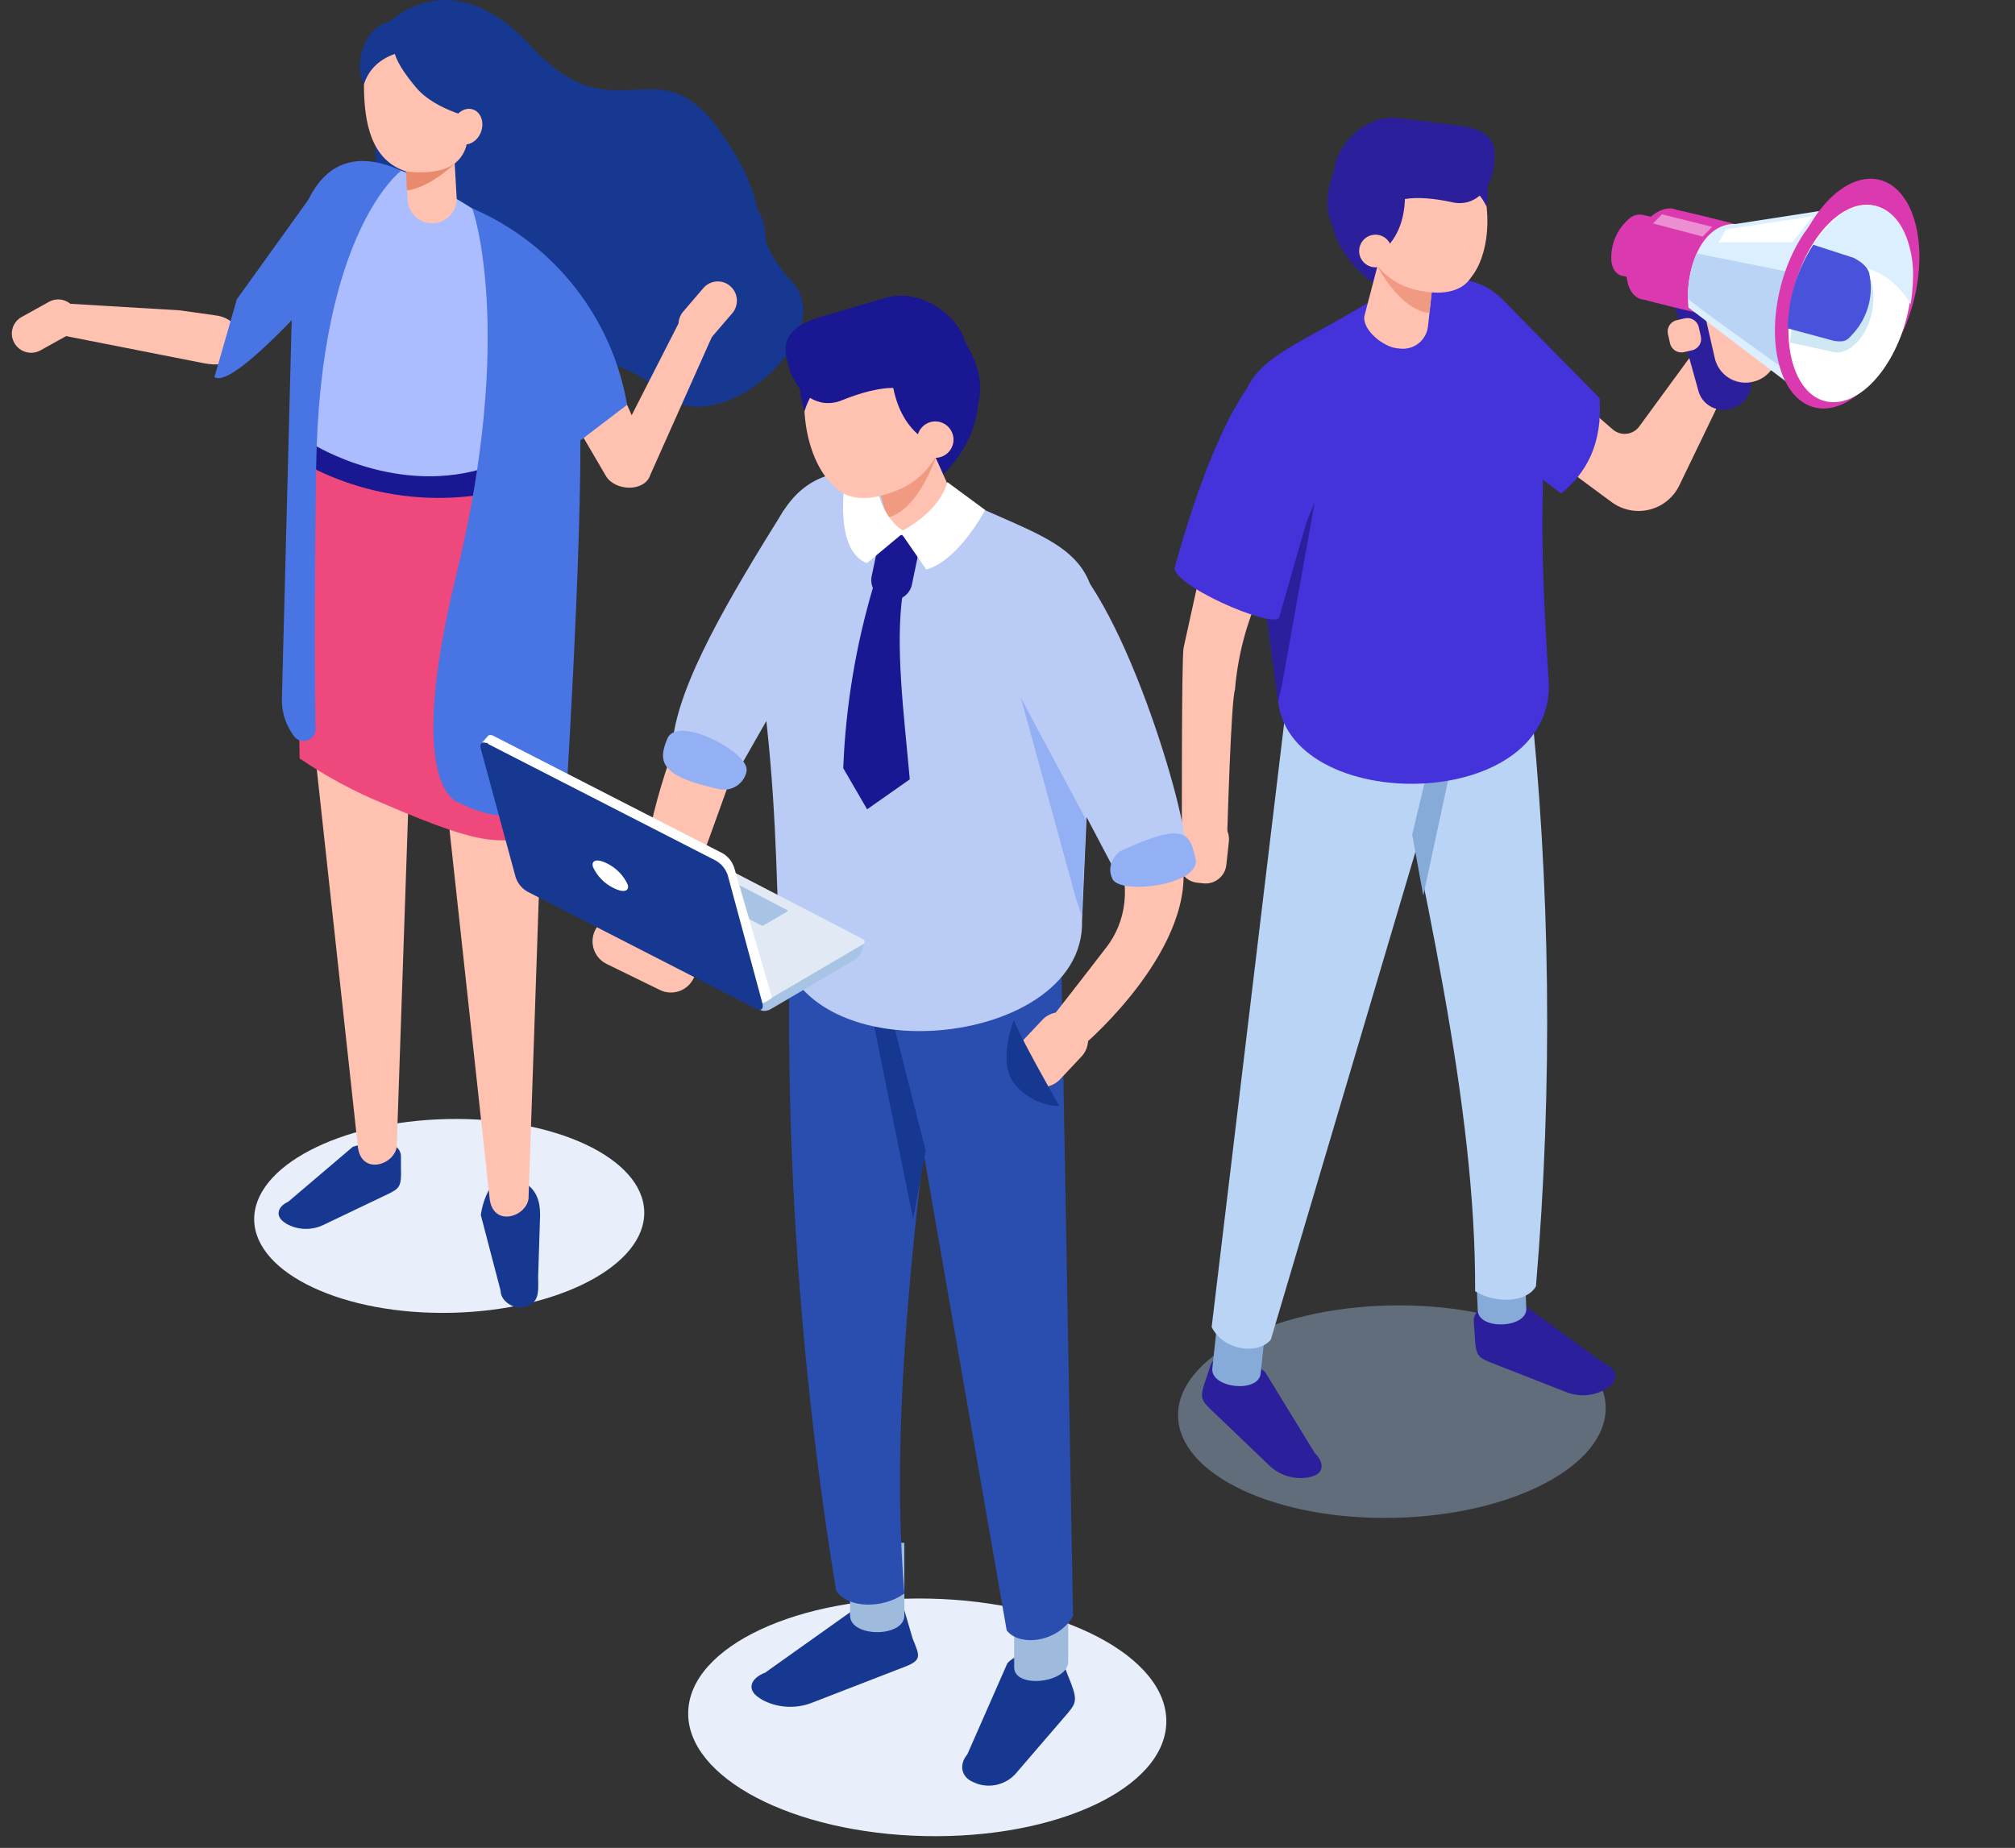
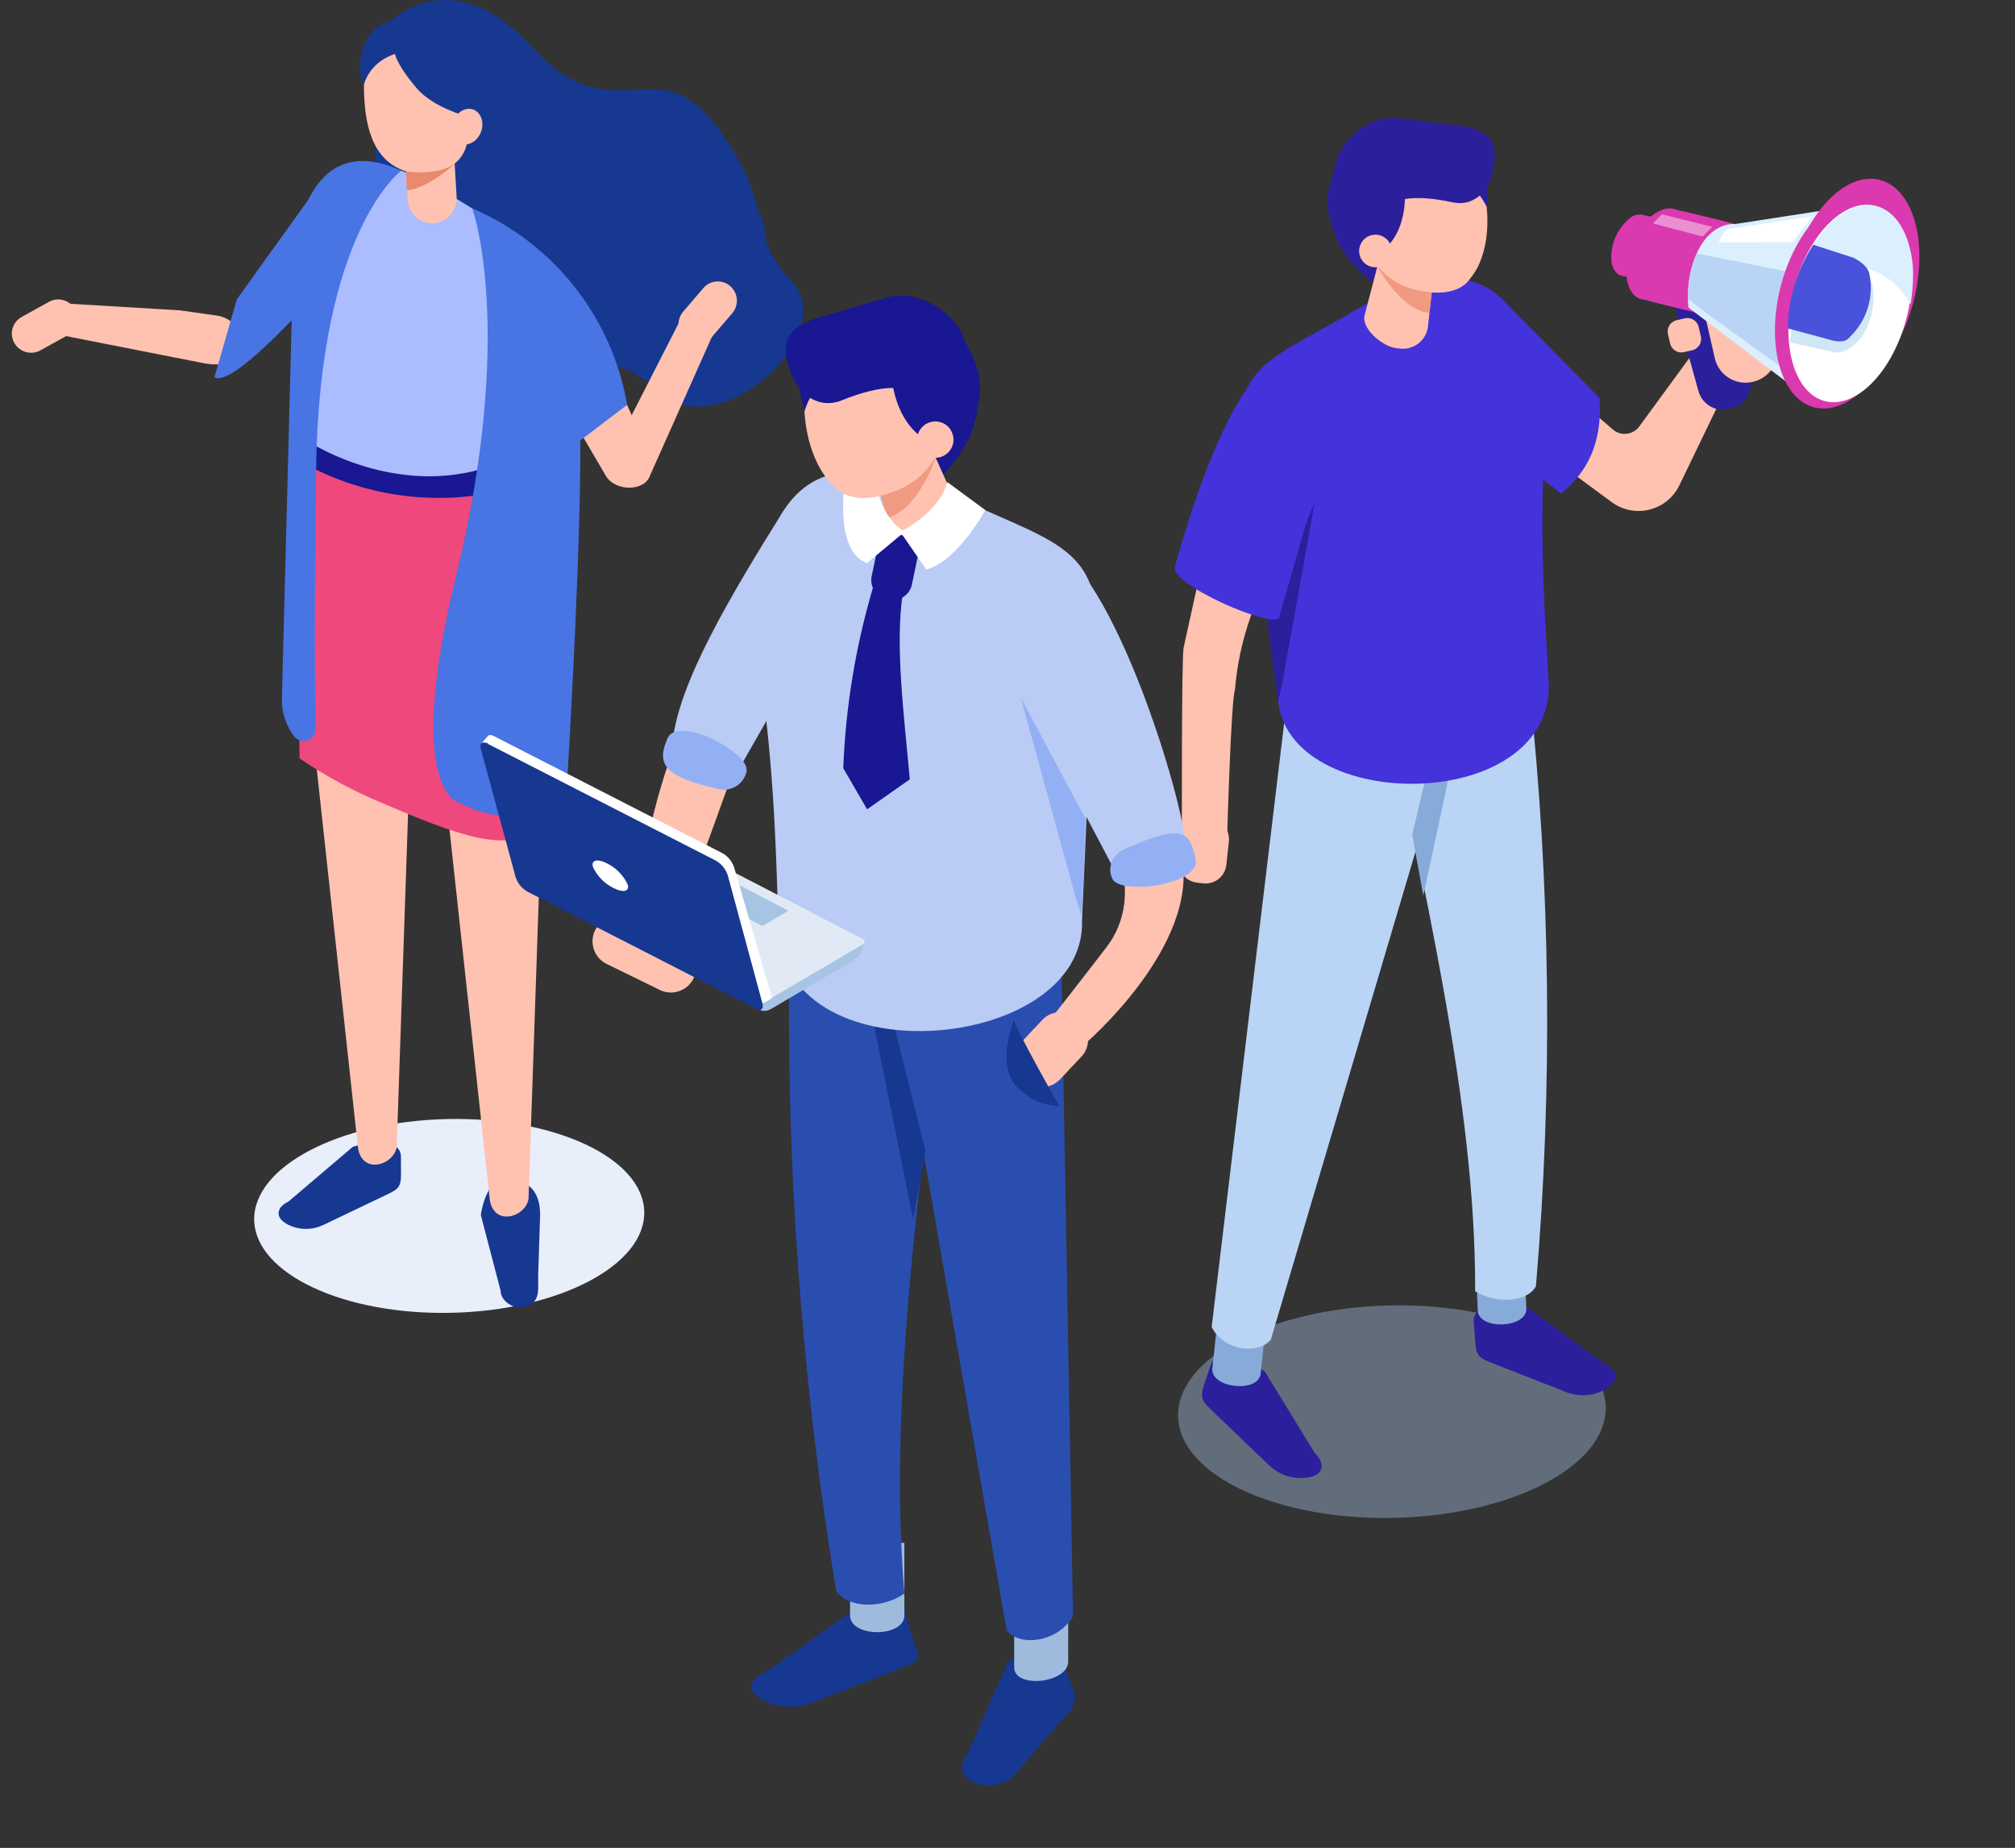
<svg xmlns="http://www.w3.org/2000/svg" width="169" height="155" viewBox="0 0 169 155" fill="none">
  <rect x="0" y="0" width="169" height="155" fill="#333333" stroke="none" />
  <path d="M60.651 24.118C62.615 24.118 64.208 22.268 64.208 19.986C64.208 17.704 62.615 15.853 60.651 15.853C58.687 15.853 57.095 17.704 57.095 19.986C57.095 22.268 58.687 24.118 60.651 24.118Z" fill="#173891" />
  <path d="M4.472 27.981L17.091 30.465C19.374 30.914 20.626 29.852 20.262 28.304C20.132 27.822 19.862 27.389 19.485 27.062C19.109 26.734 18.643 26.526 18.148 26.465L15.083 26.031L5.724 25.471L4.472 27.981Z" fill="#FFC2B0" />
  <path d="M19.866 25.101L17.984 31.638C18.971 32.233 22.129 29.567 27.459 23.637L26.508 15.853L19.866 25.101Z" fill="#4974E3" />
  <g style="mix-blend-mode:multiply">
    <path d="M37.853 110.116C46.887 109.92 54.131 106.124 54.034 101.636C53.937 97.148 46.535 93.669 37.501 93.864C28.468 94.06 21.223 97.856 21.32 102.344C21.418 106.832 28.82 110.311 37.853 110.116Z" fill="#E8EEFA" />
  </g>
  <path d="M32.269 2.209C32.269 2.209 37.553 -3.736 44.55 3.884C51.546 11.504 54.997 3.747 60.139 10.664C65.281 17.581 62.316 19.204 66.427 23.632C70.539 28.061 60.139 37.546 55.33 32.832C50.521 28.119 37.754 29.334 36.676 25.054C35.598 20.773 32.269 2.209 32.269 2.209Z" fill="#173891" />
  <path d="M31.613 4.973L31.465 14.485C31.465 14.485 37.41 18.242 40.337 16.07C43.265 13.898 39.582 3.773 35.92 4.339C32.258 4.904 31.613 4.973 31.613 4.973Z" fill="#173891" />
  <path d="M24.178 100.796L29.59 96.193C30.641 95.852 31.763 95.792 32.845 96.019C33.068 96.067 33.267 96.191 33.409 96.369C33.552 96.547 33.629 96.769 33.627 96.996V98.011C33.674 99.47 33.532 99.67 32.602 100.125L27.079 102.767C26.6 102.988 26.075 103.094 25.548 103.076C25.02 103.057 24.504 102.915 24.041 102.661L23.835 102.519C23.09 102.001 23.248 101.224 24.178 100.796Z" fill="#173891" />
  <path d="M25.494 54.652L29.997 96.029C30.187 98.619 33.019 97.778 33.273 96.209L34.541 58.996L25.494 54.652Z" fill="#FFC2B0" />
  <path d="M41.986 108.258L40.327 101.916C40.474 100.821 40.908 99.784 41.585 98.909C41.725 98.73 41.923 98.604 42.145 98.553C42.368 98.502 42.601 98.529 42.806 98.629L43.714 99.073C45.051 99.66 45.3 100.865 45.3 101.895L45.136 107.037C45.136 108.094 45.268 108.976 44.491 109.42L44.195 109.552C43.45 109.991 41.986 109.293 41.986 108.258Z" fill="#173891" />
  <path d="M36.549 59.006L41.051 100.384C41.241 102.973 44.079 102.133 44.328 100.563L45.596 63.35L36.549 59.006Z" fill="#FFC2B0" />
  <path d="M25.647 24.7C25.647 24.7 25.99 16.445 26.244 16.186C28.723 13.607 31.412 13.296 34.699 14.723C36.781 15.621 39.984 17.761 43.123 19.637C51.879 24.884 48.793 33.873 48.793 33.873L47.736 35.987L46.336 32.288L45.807 34.93C45.089 38.508 43.884 38.888 43.847 42.54C43.799 47.38 24.294 43.068 25.504 35.919L25.647 24.7Z" fill="#ABBCFF" />
  <path d="M45.068 38.487C46.907 40.601 46.553 41.266 47.546 44.775C48.032 46.509 48.027 49.531 47.831 52.422C47.636 55.312 45.829 69.723 45.829 69.723C42.219 70.939 40.618 71.05 32.274 67.451C29.764 66.427 27.369 65.141 25.129 63.614C24.781 45.404 25.483 35.897 25.483 35.897C27.402 40.791 34.589 41.081 45.068 38.487Z" fill="#EF487C" />
  <path d="M26.238 37.255C26.238 37.255 33.383 41.758 41.072 39.126V41.372C35.681 42.368 30.111 41.45 25.324 38.777L26.238 37.255Z" fill="#191791" />
  <path d="M39.62 17.481C39.62 17.481 43.266 27.728 38.262 48.247C33.743 66.78 38.642 67.393 38.642 67.393C38.642 67.393 43.927 70.442 47.525 66.23C47.525 66.23 49.333 37.298 48.424 31.48C47.515 25.661 39.62 17.481 39.62 17.481Z" fill="#4974E3" />
  <path d="M33.648 14.316C33.648 14.316 26.778 19.373 26.514 39.327C26.355 50.953 26.403 57.627 26.466 61.136C26.469 61.351 26.403 61.561 26.277 61.736C26.152 61.91 25.973 62.04 25.769 62.106C25.564 62.171 25.344 62.169 25.14 62.1C24.936 62.032 24.76 61.899 24.637 61.723L24.495 61.511C23.916 60.656 23.619 59.642 23.644 58.61L24.59 21.968C24.59 21.968 25.076 10.395 33.648 14.316Z" fill="#4974E3" />
  <path d="M61.243 23.997C61.565 24.275 61.765 24.669 61.799 25.093C61.832 25.518 61.697 25.938 61.423 26.264L59.732 28.235C59.596 28.397 59.429 28.53 59.242 28.627C59.054 28.724 58.848 28.782 58.638 28.798C58.427 28.815 58.215 28.789 58.014 28.722C57.814 28.655 57.629 28.549 57.47 28.409V28.409C57.147 28.131 56.948 27.737 56.915 27.312C56.882 26.887 57.019 26.466 57.296 26.142L58.981 24.176C59.117 24.014 59.283 23.88 59.471 23.783C59.658 23.686 59.864 23.627 60.074 23.61C60.285 23.593 60.497 23.619 60.698 23.685C60.898 23.752 61.084 23.858 61.243 23.997V23.997Z" fill="#FFC2B0" />
  <path d="M1.201 28.763C1.096 28.579 1.029 28.376 1.004 28.166C0.979 27.956 0.997 27.743 1.055 27.539C1.114 27.336 1.212 27.146 1.346 26.982C1.479 26.817 1.643 26.681 1.83 26.581L4.097 25.323C4.281 25.218 4.484 25.151 4.694 25.126C4.904 25.101 5.117 25.119 5.321 25.177C5.524 25.236 5.714 25.334 5.879 25.468C6.043 25.601 6.18 25.765 6.279 25.952V25.952C6.384 26.136 6.451 26.339 6.476 26.549C6.501 26.759 6.484 26.973 6.426 27.176C6.367 27.379 6.268 27.569 6.135 27.734C6.002 27.898 5.837 28.035 5.651 28.134L3.384 29.392C3.01 29.595 2.572 29.643 2.163 29.525C1.755 29.408 1.409 29.134 1.201 28.763V28.763Z" fill="#FFC2B0" />
  <path d="M45.38 30.629L50.844 39.966C51.653 41.224 54.089 41.261 54.543 39.829L59.928 27.759L57.127 26.702L52.979 34.83L49.28 26.422L45.38 30.629Z" fill="#FFC2B0" />
  <path d="M39.619 17.481C42.983 18.929 45.931 21.195 48.197 24.071C50.464 26.947 51.976 30.344 52.598 33.953L48.296 37.234L43.16 28.753L39.619 17.481Z" fill="#4974E3" />
-   <path d="M38.066 13.777C36.845 14.454 35.43 14.693 34.055 14.453L34.134 15.832C34.914 15.876 35.691 15.708 36.383 15.346C37.075 14.984 37.656 14.442 38.066 13.777V13.777Z" fill="#D4563B" />
+   <path d="M38.066 13.777C36.845 14.454 35.43 14.693 34.055 14.453L34.134 15.832C37.075 14.984 37.656 14.442 38.066 13.777V13.777Z" fill="#D4563B" />
  <path d="M39.207 11.552C39.138 14.342 35.455 15.394 33.061 13.925C30.667 12.456 30.466 9.036 30.535 6.246C30.604 3.456 34.414 2.547 36.808 4.021C39.202 5.496 39.281 8.767 39.207 11.552Z" fill="#FFC2B0" />
  <path d="M36.365 18.728C35.82 18.759 35.286 18.572 34.879 18.209C34.472 17.847 34.225 17.338 34.193 16.794L33.855 10.981C33.826 10.437 34.013 9.904 34.375 9.497C34.737 9.091 35.245 8.843 35.789 8.809V8.809C36.333 8.779 36.867 8.965 37.274 9.328C37.681 9.69 37.928 10.199 37.961 10.743L38.299 16.556C38.328 17.1 38.141 17.633 37.779 18.04C37.416 18.447 36.908 18.694 36.365 18.728V18.728Z" fill="#FFC2B0" />
  <path d="M40.068 9.998C40.068 9.998 36.559 9.316 34.91 7.356C33.262 5.395 32.517 3.858 33.447 3.276C34.377 2.695 40.998 1.728 40.068 9.998Z" fill="#173891" />
  <path d="M33.88 4.344C33.88 4.344 31.296 4.613 30.524 7.076C29.351 5.126 31.19 -0.666 35.956 2.959L33.88 4.344Z" fill="#173891" />
  <path d="M40.35 11.039C40.632 10.247 40.334 9.418 39.685 9.187C39.036 8.956 38.282 9.411 38 10.203C37.719 10.995 38.016 11.824 38.665 12.055C39.314 12.286 40.069 11.831 40.35 11.039Z" fill="#FFC2B0" />
  <path d="M34.055 14.374C34.055 14.374 36.782 14.818 38.208 13.66C38.208 13.66 36.153 15.7 34.145 15.975L34.055 14.374Z" fill="#EA8A6C" />
  <g style="mix-blend-mode:multiply" opacity="0.4">
    <path d="M116.93 127.314C126.833 127.1 134.775 122.938 134.669 118.018C134.562 113.099 126.448 109.284 116.545 109.499C106.641 109.713 98.7 113.875 98.806 118.795C98.913 123.714 107.027 127.528 116.93 127.314Z" fill="#A8C4E5" />
  </g>
  <path d="M145.372 31.337L140.848 40.712C140.605 41.214 140.255 41.657 139.821 42.009C139.388 42.361 138.882 42.613 138.34 42.747C137.798 42.881 137.234 42.894 136.686 42.785C136.139 42.676 135.622 42.448 135.172 42.117L122.432 32.711L130.924 32.262L135.268 36.024C135.426 36.161 135.611 36.264 135.811 36.326C136.011 36.388 136.221 36.408 136.429 36.385C136.637 36.361 136.838 36.295 137.019 36.19C137.2 36.086 137.358 35.944 137.482 35.776L141.736 29.963L145.372 31.337Z" fill="#FFC2B0" />
  <path d="M110.283 121.897L106.113 115.09C105.479 114.483 103.862 113.896 102.694 113.769C102.44 113.743 102.184 113.805 101.97 113.946C101.756 114.087 101.598 114.297 101.521 114.541L101.173 115.598C100.607 117.141 100.697 117.405 101.532 118.208L106.499 122.964C106.934 123.367 107.456 123.662 108.025 123.827C108.594 123.992 109.193 124.022 109.776 123.916L110.05 123.836C111.012 123.588 111.118 122.7 110.283 121.897Z" fill="#2C1F9C" />
  <path d="M152.734 22.147C152.29 23.643 152.559 25.032 153.326 25.26C154.092 25.487 155.075 24.462 155.513 22.972C155.952 21.481 155.693 20.086 154.922 19.859C154.15 19.632 153.172 20.657 152.734 22.147Z" fill="#8585FF" />
  <path d="M141.43 20.296L141.222 20.354C140.083 20.67 139.415 21.849 139.731 22.988L142.45 32.801C142.766 33.94 143.945 34.608 145.084 34.292L145.293 34.234C146.432 33.919 147.1 32.739 146.784 31.6L144.064 21.787C143.749 20.648 142.569 19.98 141.43 20.296Z" fill="#2C1F9C" />
  <path d="M144.998 23.331L145.039 23.322C145.722 23.166 146.439 23.287 147.033 23.66C147.626 24.033 148.047 24.626 148.204 25.309L149.015 28.858C149.093 29.197 149.102 29.547 149.044 29.889C148.986 30.231 148.862 30.558 148.677 30.852C148.493 31.146 148.252 31.401 147.969 31.602C147.686 31.802 147.367 31.946 147.028 32.023L146.987 32.032C146.649 32.11 146.299 32.12 145.957 32.062C145.615 32.004 145.287 31.879 144.993 31.694C144.699 31.51 144.445 31.269 144.244 30.986C144.043 30.704 143.9 30.384 143.822 30.046L143.011 26.496C142.855 25.813 142.976 25.096 143.349 24.502C143.721 23.909 144.314 23.488 144.998 23.331Z" fill="#FFC2B0" />
  <path d="M141.308 26.701L140.623 26.858C140.099 26.978 139.772 27.5 139.892 28.023L140.071 28.806C140.191 29.33 140.713 29.657 141.236 29.537L141.921 29.38C142.445 29.26 142.772 28.739 142.652 28.215L142.473 27.432C142.353 26.909 141.831 26.581 141.308 26.701Z" fill="#FFC2B0" />
  <path d="M141.324 18.887C141.223 18.839 138.095 18.073 137.973 18.068C137.74 17.988 137.49 17.974 137.249 18.027C137.009 18.08 136.788 18.198 136.61 18.369C136.104 18.807 135.709 19.359 135.455 19.978C135.202 20.598 135.098 21.269 135.151 21.936C135.252 22.702 135.68 23.135 136.208 23.162C136.314 23.209 139.442 23.976 139.559 23.981C139.791 24.062 140.042 24.077 140.283 24.024C140.524 23.971 140.745 23.852 140.922 23.68C141.43 23.244 141.827 22.694 142.08 22.074C142.334 21.455 142.437 20.785 142.381 20.118C142.254 19.362 141.852 18.929 141.324 18.887Z" fill="#DB39AF" />
  <path d="M145.573 18.813C145.419 18.744 140.817 17.613 140.616 17.603C140.087 17.349 139.342 17.481 138.602 18.052C137.851 18.7 137.264 19.517 136.889 20.435C136.513 21.353 136.36 22.347 136.441 23.336C136.594 24.467 137.186 25.107 137.963 25.149C138.122 25.223 142.719 26.354 142.92 26.364C143.265 26.481 143.636 26.501 143.992 26.422C144.348 26.343 144.675 26.168 144.939 25.915C145.69 25.267 146.277 24.45 146.652 23.532C147.028 22.613 147.181 21.619 147.1 20.631C146.947 19.5 146.349 18.887 145.573 18.813Z" fill="#DB39AF" />
  <path d="M145.573 18.786L157.463 16.947L152.707 34.217L141.609 25.794C141.298 22.364 142.825 18.686 145.573 18.786Z" fill="#DBEFFF" />
  <path d="M155.555 23.918L152.813 33.202C152.813 33.202 141.573 25.276 141.567 25.027C141.541 23.733 141.791 22.449 142.302 21.259L155.555 23.918Z" fill="#BAD4F5" />
  <path d="M159.672 20.017C160.771 23.986 159.323 29.577 156.438 32.51C153.553 35.443 150.324 34.624 149.23 30.645C148.136 26.665 149.579 21.085 152.459 18.152C155.339 15.219 158.573 16.054 159.672 20.017Z" fill="#DB39AF" />
  <path d="M160.495 25.262C161.755 20.373 160.488 15.82 157.666 15.092C154.843 14.365 151.534 17.738 150.274 22.628C149.014 27.517 150.28 32.07 153.103 32.797C155.925 33.525 159.235 30.151 160.495 25.262Z" fill="#DB39AF" />
  <path d="M159.903 26.678C161.074 22.155 159.906 17.94 157.296 17.264C154.685 16.589 151.62 19.708 150.449 24.232C149.278 28.755 150.446 32.97 153.056 33.645C155.667 34.321 158.732 31.202 159.903 26.678Z" fill="white" />
  <path d="M150.783 23.252C151.33 21.603 152.232 20.095 153.425 18.834C156.099 16.112 159.09 16.889 160.11 20.562C160.401 21.619 160.639 22.824 160.253 25.519C157.933 21.635 154.097 21.693 150.783 23.252Z" fill="#DBEFFF" />
  <path d="M151.787 22.528C152.003 22.283 152.269 22.088 152.567 21.958C152.866 21.827 153.19 21.764 153.515 21.772V21.772L153.605 21.814L153.706 21.846L155.783 22.094C155.862 22.094 155.973 21.946 156.047 21.952L155.624 21.92V22.216C155.624 22.337 156.765 22.908 156.972 23.659C157.415 25.244 156.94 27.585 155.656 28.8C154.741 29.672 154.07 29.567 154.07 29.567C154.07 29.567 153.801 29.535 153.748 29.519L150.139 28.732C150.139 28.732 150.509 23.743 151.787 22.528Z" fill="#D0E7F4" />
  <path d="M152.078 20.53L155.507 21.64C155.581 21.64 155.634 21.92 155.708 21.925H155.602L155.507 21.651C155.655 21.73 156.564 22.179 156.77 22.903C156.966 23.782 156.951 24.696 156.726 25.569C156.501 26.441 156.072 27.248 155.476 27.923C154.947 28.483 154.868 28.737 153.853 28.599C153.853 28.599 150.07 27.585 149.938 27.543C149.979 25.051 150.721 22.621 152.078 20.53V20.53Z" fill="#4852DB" />
  <path d="M144.77 19.235L152.01 18.147L150.334 20.319L144.136 20.329L144.77 19.235Z" fill="white" />
  <path opacity="0.43" d="M138.64 18.739L142.799 19.843L143.607 19.029L139.39 17.978L138.64 18.739Z" fill="white" />
  <path d="M101.68 114.773C101.506 116.438 105.559 116.887 105.733 115.207L106.309 109.79L102.262 109.362L101.68 114.773Z" fill="#86ABD9" />
  <path d="M134.507 114.34L128.06 109.637C127.241 109.315 125.523 109.388 124.398 109.716C124.151 109.788 123.938 109.944 123.793 110.156C123.649 110.368 123.582 110.623 123.605 110.879L123.689 112.01C123.758 113.648 123.938 113.859 125.021 114.282L131.431 116.797C131.986 117.003 132.581 117.077 133.169 117.013C133.757 116.949 134.322 116.748 134.819 116.427L135.046 116.248C135.817 115.624 135.564 114.763 134.507 114.34Z" fill="#2C1F9C" />
  <path d="M123.938 109.912C124.002 111.587 128.076 111.428 128.013 109.753L127.796 104.315L123.722 104.474L123.938 109.912Z" fill="#86ABD9" />
  <path d="M123.722 108.31C125.429 109.367 128.066 109.262 128.821 107.893C130.248 91.084 130.053 74.177 128.24 57.405L115.24 54.145C119.399 74.527 123.785 92.536 123.722 108.31Z" fill="#BAD4F5" />
  <path d="M101.622 111.312C102.642 113.325 105.538 113.648 106.584 112.369L122.934 57.215L108.307 55.63L101.622 111.312Z" fill="#BAD4F5" />
  <path d="M118.442 69.998L119.372 75.124L121.75 64.085C121.093 64.283 120.424 64.44 119.748 64.555L118.442 69.998Z" fill="#86ABD9" />
  <path d="M110.263 42.138C107.139 46.593 104.143 51.154 103.578 57.849C103.25 58.7 102.933 69.866 102.933 69.866L99.128 70.49C99.128 70.49 99.086 55.165 99.271 54.324L102.87 37.99L110.263 42.138Z" fill="#FFC2B0" />
  <path d="M100.408 74.039L100.928 74.095C101.888 74.199 102.751 73.504 102.855 72.544L103.067 70.579C103.171 69.619 102.477 68.756 101.516 68.652L100.996 68.596C100.036 68.492 99.173 69.186 99.069 70.147L98.857 72.112C98.753 73.072 99.447 73.935 100.408 74.039Z" fill="#FFC2B0" />
  <path d="M126.053 25.159L134.159 33.387C134.413 37.229 133.065 39.655 130.935 41.393L121.519 34.212L124.43 28.203L126.053 25.159Z" fill="#4432DB" />
  <path d="M129.857 56.634C129.477 50.234 129.112 44.3 129.593 36.278C128.943 25.244 124.53 21.402 117.729 24.351L114.902 25.286C106.78 30.301 102.505 30.328 104.529 39.116L107.171 58.494C107.742 68.513 131.088 68.381 129.857 56.634Z" fill="#4432DB" />
  <path d="M110.262 42.149L107.53 57.384L107.186 58.869L106.225 51.661L110.262 42.149Z" fill="#2C1F9C" />
  <path d="M120.033 23.791C120.033 23.791 119.278 25.085 118.781 25.376C118.284 25.667 111.156 22.792 111.631 16.979C111.932 13.28 118.913 13.962 118.913 13.962L120.033 23.791Z" fill="#2C1F9C" />
  <path d="M117.132 29.207L117.465 29.244C118.013 29.297 118.559 29.133 118.989 28.789C119.418 28.444 119.696 27.946 119.764 27.4L120.466 20.985C120.519 20.437 120.355 19.89 120.011 19.461C119.667 19.032 119.168 18.754 118.622 18.686L118.284 18.649C117.744 18.603 117.206 18.767 116.784 19.107C116.361 19.446 116.084 19.935 116.012 20.472L114.426 26.539C114.284 27.696 116.012 29.08 117.132 29.207Z" fill="#FFC2B0" />
  <path d="M110.764 39.66L107.276 51.814C106.748 52.771 97.902 48.939 98.552 47.481C98.668 47.222 102.383 32.595 107.155 29.989C111.034 27.87 112.651 34.117 110.764 39.66Z" fill="#4432DB" />
  <path d="M120.086 24.446C119.183 24.461 118.29 24.262 117.479 23.864C116.669 23.466 115.965 22.881 115.425 22.158C115.425 22.158 117.38 26.047 119.89 26.243L120.086 24.446Z" fill="#F09A82" />
  <path d="M121.659 24.27C123.681 24.076 125.041 21.026 124.698 17.459C124.354 13.891 122.437 11.157 120.415 11.352C118.393 11.546 117.032 14.596 117.376 18.164C117.719 21.731 119.637 24.465 121.659 24.27Z" fill="#FFC2B0" />
  <path d="M115.224 21.777C116.725 24.499 121.951 25.608 123.352 23.289C124.752 20.969 122.823 16.118 121.307 13.396C119.79 10.675 117.454 10.352 116.054 12.672C114.654 14.992 113.723 19.056 115.224 21.777Z" fill="#FFC2B0" />
  <path d="M117.624 14.368C117.624 14.368 119.019 19.959 114.691 21.825C114.691 21.825 109.237 19.563 112.239 13.613C114.881 8.365 120.625 11.335 120.625 11.335L117.624 14.368Z" fill="#2C1F9C" />
  <path d="M124.683 17.333C124.301 16.55 123.737 15.87 123.038 15.35C122.34 14.829 121.527 14.484 120.667 14.342L122.812 12.64C122.812 12.64 125.27 12.873 124.683 17.333Z" fill="#2C1F9C" />
  <path d="M115.711 18.015C116.524 16.556 118.633 16.292 121.772 16.958C122.247 17.076 122.747 17.062 123.214 16.916C125.381 16.16 125.328 13.354 125.328 13.354C125.566 11.441 124.234 10.77 122.321 10.532L117.343 9.914C114.527 9.544 112.186 12.133 111.948 14.041L111.858 14.363C111.647 16.297 113.803 17.777 115.711 18.015Z" fill="#2C1F9C" />
  <path d="M114.162 21.714C114.293 21.951 114.491 22.144 114.732 22.269C114.973 22.393 115.245 22.443 115.515 22.413C115.784 22.382 116.038 22.272 116.245 22.096C116.452 21.921 116.602 21.688 116.676 21.428C116.751 21.167 116.746 20.89 116.662 20.632C116.579 20.374 116.421 20.146 116.208 19.979C115.995 19.81 115.738 19.709 115.467 19.688C115.197 19.667 114.927 19.726 114.69 19.859C114.376 20.037 114.145 20.331 114.046 20.678C113.947 21.025 113.989 21.397 114.162 21.714V21.714Z" fill="#FFC2B0" />
  <path d="M63.41 47.502C63.41 47.502 54.675 63.245 54.035 73.01C54.035 73.01 56.466 78.363 58.263 73.607C62.591 62.013 65.587 52.084 69.054 48.136C72.52 44.189 63.41 47.502 63.41 47.502Z" fill="#FFC2B0" />
  <g style="mix-blend-mode:multiply">
-     <path d="M97.82 144.482C97.939 138.982 89.059 134.329 77.986 134.089C66.913 133.849 57.84 138.114 57.72 143.614C57.601 149.114 66.481 153.767 77.555 154.007C88.628 154.247 97.701 149.982 97.82 144.482Z" fill="#E8EEFA" />
-   </g>
+     </g>
  <path d="M81.134 147.146L84.49 139.51C85.055 138.855 86.603 138.31 87.798 138.268C88.092 138.291 88.372 138.4 88.604 138.583C88.835 138.765 89.007 139.013 89.098 139.293L89.594 140.604C90.371 142.475 90.318 142.776 89.594 143.648L85.161 148.8C84.761 149.232 84.245 149.539 83.675 149.684C83.105 149.828 82.505 149.804 81.948 149.614L81.657 149.492C80.606 149.07 80.405 148.018 81.134 147.146Z" fill="#173891" />
  <path d="M89.589 139.373C89.589 141.185 85.05 141.671 85.061 139.853V133.956L89.595 133.47L89.589 139.373Z" fill="#9EBBDE" />
  <path d="M64.176 140.297L71.649 134.986C72.773 134.571 73.996 134.507 75.157 134.802C75.776 134.944 75.86 134.484 75.844 135.055L76.542 137.433C77.187 139.019 77.366 139.272 75.559 139.933L68.002 142.86C67.339 143.103 66.631 143.203 65.926 143.153C65.221 143.103 64.535 142.904 63.912 142.57L63.637 142.385C62.639 141.729 62.903 140.789 64.176 140.297Z" fill="#173891" />
  <path d="M75.85 135.499C75.85 137.37 71.295 137.37 71.295 135.499V129.411H75.85V135.499Z" fill="#9EBBDE" />
  <path d="M75.85 133.66C74.042 134.96 71.094 134.928 70.127 133.417C67.047 114.605 65.763 95.543 66.29 76.487L80.505 72.26C77.662 95.379 74.365 115.883 75.85 133.66Z" fill="#2A4EB0" />
  <path d="M89.997 135.562C88.713 137.782 85.489 138.141 84.432 136.751L73.736 75.298L88.897 74.152L89.997 135.562Z" fill="#2A4EB0" />
  <path d="M77.641 96.531L76.584 102.254L73.117 85.101C73.82 85.312 73.831 84.451 74.613 84.573L77.641 96.531Z" fill="#173891" />
  <path d="M85.626 59.313C89.013 63.319 90.689 65.269 93.352 70.759C95.09 74.358 94.324 77.465 92.823 79.42C90.773 82.094 88.411 85.106 88.411 85.106L91.053 87.505C91.053 87.505 100.634 79.304 99.107 71.774L93.452 53.949L85.626 59.313Z" fill="#FFC2B0" />
  <path d="M90.689 85.788L90.266 85.386C89.848 85.034 89.308 84.861 88.762 84.904C88.217 84.948 87.711 85.205 87.354 85.619L85.679 87.395C85.285 87.774 85.058 88.294 85.047 88.841C85.036 89.388 85.243 89.917 85.621 90.312L86.044 90.713C86.466 91.057 87.004 91.224 87.546 91.181C88.089 91.138 88.593 90.887 88.956 90.481L90.631 88.7C91.023 88.32 91.249 87.801 91.26 87.256C91.271 86.71 91.066 86.183 90.689 85.788V85.788Z" fill="#FFC2B0" />
  <path d="M65.751 42.778C61.233 50.017 56.899 57.3 56.413 62.246C57.597 66.383 58.738 64.085 61.634 65.11L70.295 49.912L67.928 45.938L65.751 42.778Z" fill="#BACCF5" />
  <path d="M65.281 77.412C65.059 70.257 64.868 63.609 63.521 54.721C63.135 42.371 67.659 37.652 75.532 40.246L78.772 41.002C88.321 45.758 93.088 45.367 91.713 55.36L90.752 77.201C91.09 88.414 65.085 90.618 65.281 77.412Z" fill="#BACCF5" />
  <path d="M85.626 58.547L90.202 75.235L90.736 76.857L91.079 68.735L85.626 58.547Z" fill="#93B0F5" />
  <path d="M84.833 56.591L93.668 73.348C94.366 74.358 99.481 72.772 99.439 70.986C99.312 67.255 93.457 47.856 87.877 45.436C83.327 43.465 82.159 50.593 84.833 56.591Z" fill="#BACCF5" />
  <path d="M58.167 82.073C57.92 82.573 57.486 82.956 56.958 83.137C56.43 83.318 55.853 83.283 55.35 83.04L50.875 80.852C50.374 80.606 49.992 80.171 49.811 79.643C49.63 79.116 49.664 78.538 49.907 78.036V78.036C50.154 77.535 50.589 77.153 51.117 76.972C51.644 76.791 52.222 76.826 52.724 77.069L57.2 79.256C57.7 79.503 58.083 79.938 58.264 80.466C58.445 80.993 58.41 81.571 58.167 82.073V82.073Z" fill="#FFC2B0" />
  <path d="M93.954 71.393C93.954 71.393 92.638 72.36 93.304 73.729C93.97 75.098 100.771 74.226 100.274 72.033C99.778 69.84 99.376 68.894 93.954 71.393Z" fill="#93B0F5" />
  <path d="M60.302 66.188C60.553 66.245 60.812 66.252 61.065 66.207C61.318 66.163 61.559 66.068 61.775 65.928C61.991 65.789 62.177 65.608 62.321 65.396C62.466 65.183 62.566 64.944 62.617 64.692V64.645C62.871 63.149 56.804 59.889 55.964 61.971C55.15 63.921 55.404 65.126 60.302 66.188Z" fill="#93B0F5" />
  <path d="M73.793 40.759C73.793 40.759 74.85 42.048 75.458 42.26C76.066 42.471 83.385 38.032 81.799 31.691C80.79 27.691 73.212 29.699 73.212 29.699L73.793 40.759Z" fill="#191791" />
  <path d="M77.963 46.202L79.549 44.236C78.317 44.585 74.978 45.246 74.629 44.014L72.763 37.742C72.598 37.151 72.671 36.519 72.968 35.982C73.265 35.445 73.761 35.047 74.349 34.872L74.713 34.772C75.307 34.609 75.942 34.687 76.479 34.988C77.016 35.29 77.413 35.791 77.583 36.384L80.442 42.783C80.849 44.014 79.216 45.837 77.963 46.202Z" fill="#FFC2B0" />
  <path d="M73.853 41.494C74.851 41.347 75.8 40.964 76.621 40.377C77.442 39.789 78.111 39.015 78.572 38.117C78.572 38.117 77.134 42.767 74.402 43.438L73.853 41.494Z" fill="#F09A82" />
  <path d="M88.854 92.79C88.854 92.79 85.102 86.2 85.05 85.529C85.05 85.529 83.618 88.969 85.05 90.882C85.51 91.454 86.088 91.92 86.745 92.249C87.401 92.578 88.121 92.763 88.854 92.79V92.79Z" fill="#173891" />
  <path d="M74.46 50.292C74.884 50.398 75.332 50.333 75.708 50.11C76.084 49.888 76.357 49.526 76.468 49.103L76.954 46.767C76.988 46.554 76.979 46.336 76.929 46.126C76.878 45.916 76.787 45.718 76.66 45.543C76.533 45.368 76.372 45.22 76.188 45.108C76.004 44.995 75.799 44.92 75.585 44.886V44.886C75.162 44.782 74.715 44.848 74.34 45.07C73.966 45.293 73.693 45.654 73.582 46.075L73.091 48.411C73.026 48.842 73.132 49.281 73.389 49.633C73.645 49.985 74.03 50.222 74.46 50.292Z" fill="#191791" />
  <path d="M75.712 49.769C75.067 54.192 75.807 59.81 76.304 65.369L72.726 67.884L70.724 64.433C70.926 59.239 71.782 54.09 73.271 49.109L75.712 49.769Z" fill="#191791" />
  <path d="M79.459 40.442L82.63 42.778C82.63 42.778 80.405 47.005 77.689 47.772L75.501 44.601C75.501 44.601 78.688 43.127 79.459 40.442Z" fill="white" />
  <path d="M73.402 39.1L70.855 40.442C70.855 40.442 69.93 46.202 72.715 47.233L75.886 44.59C75.886 44.59 73.402 43.438 73.402 39.1Z" fill="white" />
  <path d="M72.082 41.624C74.347 41.468 75.96 38.102 75.686 34.104C75.411 30.106 73.352 26.991 71.087 27.147C68.822 27.303 67.208 30.67 67.483 34.667C67.757 38.665 69.816 41.78 72.082 41.624Z" fill="#FFC2B0" />
  <path d="M78.725 37.657C77.567 40.934 72.008 43.116 70.042 40.828C68.077 38.54 69.329 32.816 70.486 29.54C71.644 26.264 74.185 25.476 76.141 27.78C78.096 30.084 79.882 34.386 78.725 37.657Z" fill="#FFC2B0" />
  <path d="M74.725 29.931C74.725 29.931 74.196 36.347 79.322 37.615C79.322 37.615 84.929 34.122 80.522 28.103C76.643 22.818 70.856 27.13 70.856 27.13L74.725 29.931Z" fill="#191791" />
  <path d="M67.479 34.486C67.758 33.553 68.256 32.7 68.932 31.999C69.608 31.297 70.441 30.768 71.363 30.454L68.679 28.975C68.679 28.975 66.016 29.678 67.479 34.486Z" fill="#191791" />
  <path d="M77.498 33.599C76.335 32.14 73.963 32.235 70.628 33.567C70.129 33.781 69.581 33.856 69.043 33.784C66.512 33.35 66.031 30.248 66.031 30.248C65.418 28.182 66.765 27.194 68.826 26.586L74.206 25.001C77.244 24.081 80.304 26.502 80.917 28.568L81.07 28.906C81.662 30.956 79.548 32.986 77.498 33.599Z" fill="#191791" />
  <path d="M79.887 37.382C79.787 37.667 79.604 37.916 79.362 38.096C79.121 38.277 78.831 38.383 78.529 38.399C78.228 38.415 77.928 38.342 77.669 38.188C77.409 38.034 77.201 37.806 77.07 37.534C76.94 37.262 76.893 36.957 76.935 36.658C76.978 36.36 77.108 36.08 77.309 35.855C77.511 35.63 77.774 35.47 78.067 35.395C78.359 35.319 78.667 35.333 78.952 35.432C79.333 35.569 79.645 35.85 79.82 36.215C79.995 36.58 80.019 37 79.887 37.382V37.382Z" fill="#FFC2B0" />
  <path d="M72.384 79.13L70.27 78.369L70.016 78.12L69.852 77.83L53.655 69.412C53.544 69.357 53.422 69.329 53.299 69.329C53.175 69.329 53.053 69.357 52.942 69.412L46.786 73.052V72.952L45.623 73.417L45.676 73.898C45.702 73.954 45.747 73.999 45.803 74.025L62.639 82.765C62.639 82.765 62.676 82.797 62.687 82.829C63.035 84.118 63.622 85.27 64.721 84.599L71.554 80.578C71.817 80.434 72.035 80.221 72.186 79.962C72.337 79.703 72.414 79.408 72.41 79.109L72.384 79.13Z" fill="#A8C4E5" />
  <path d="M63.304 84.102L43.942 74.035C43.72 73.919 43.72 73.713 43.942 73.576L52.17 68.751C52.296 68.685 52.436 68.648 52.578 68.642C52.721 68.637 52.863 68.663 52.994 68.719L72.351 78.76C72.578 78.876 72.573 79.082 72.351 79.219L64.123 84.044C63.999 84.114 63.862 84.155 63.72 84.165C63.579 84.175 63.437 84.154 63.304 84.102V84.102Z" fill="#E1EAF4" />
  <path d="M63.843 77.618L59.161 75.182C59.103 75.15 59.108 75.103 59.161 75.071L61.153 73.903C61.184 73.889 61.219 73.882 61.253 73.882C61.288 73.882 61.322 73.889 61.354 73.903L66.036 76.339C66.094 76.371 66.089 76.419 66.036 76.45L64.044 77.618C64.013 77.634 63.978 77.642 63.943 77.642C63.908 77.642 63.874 77.634 63.843 77.618V77.618Z" fill="#A8C4E5" />
  <path d="M61.582 72.788C61.418 72.277 61.072 71.845 60.609 71.573L41.406 61.733C41.346 61.695 41.279 61.67 41.209 61.66C41.138 61.65 41.067 61.655 40.999 61.675V61.675C40.965 61.69 40.936 61.714 40.914 61.744L40.386 62.346L40.914 62.299L43.794 72.936C43.96 73.446 44.306 73.878 44.767 74.152L62.929 83.458L63.547 84.049L63.632 84.197C63.986 84.266 64.752 83.706 64.752 83.706L61.582 72.788Z" fill="white" />
  <path d="M63.42 84.62L44.217 74.781C43.754 74.509 43.408 74.076 43.244 73.565L40.327 62.811C40.206 62.351 40.438 62.151 40.856 62.362L60.065 72.202C60.524 72.475 60.87 72.904 61.037 73.412L63.949 84.171C64.065 84.631 63.832 84.832 63.42 84.62Z" fill="#173891" />
  <path d="M52.65 74.204C52.804 74.775 52.275 74.902 51.467 74.49C50.697 74.118 50.082 73.488 49.728 72.709C49.57 72.133 50.103 72.006 50.907 72.418C51.677 72.794 52.294 73.425 52.65 74.204V74.204Z" fill="white" />
</svg>